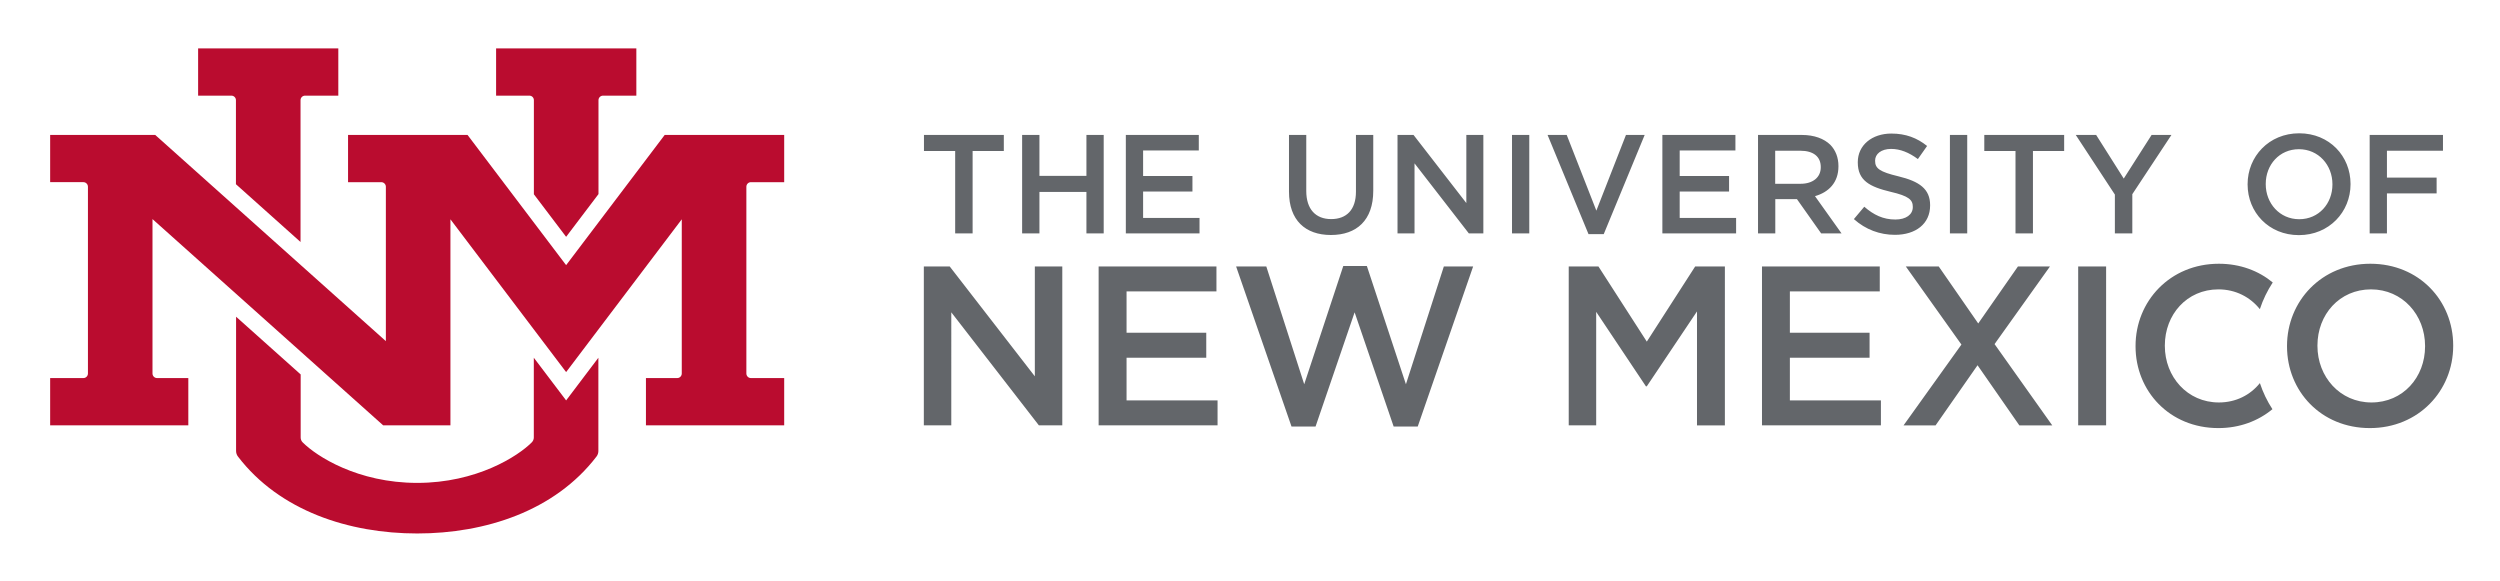
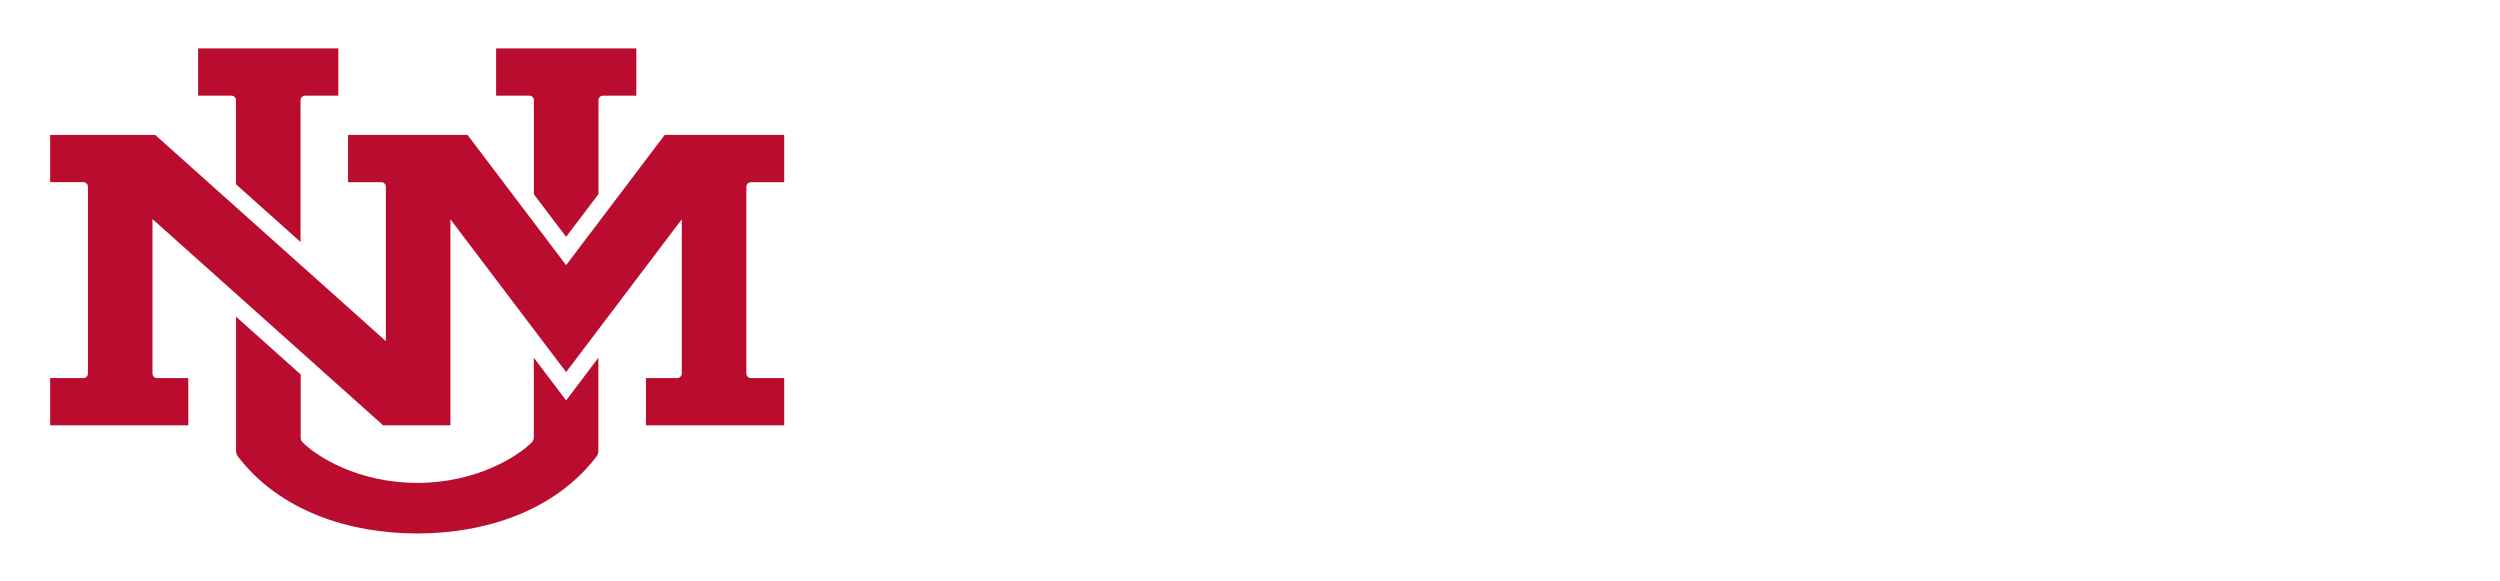
<svg xmlns="http://www.w3.org/2000/svg" role="img" viewBox="-4.76 -4.51 286.26 66.51">
  <title>University of New Mexico (member) logo</title>
  <path fill="#ba0c2f" d="M17.925 1.031v5.41h3.808c.287 0 .522.23.522.518v9.624l7.397 6.616V6.959c0-.287.23-.518.518-.518h3.808V1.031H17.925zm34.12 0v5.41h3.808c.287 0 .521.23.518.518v10.776l3.692 4.873 3.706-4.893V6.959c0-.287.235-.518.522-.518h3.813V1.031h-16.059zM.983 10.938v5.41h3.808c.284 0 .518.238.518.522V38.258c0 .287-.233.522-.518.522H.983v5.41H16.803v-5.41h-3.584c-.284 0-.518-.235-.518-.522V20.577l26.41 23.613h7.705V20.601l13.247 17.495 13.242-17.495V38.258c0 .287-.23.522-.518.522h-3.584v5.41h15.83v-5.41h-3.813c-.287 0-.518-.235-.518-.522V16.871c0-.284.23-.522.518-.522h3.813v-5.41H71.352l-11.289 14.912-11.289-14.912H35.093v5.41h3.808c.284 0 .522.238.522.522V34.552l-26.415-23.615H.981zm21.289 20.816v15.376c0 .225.077.457.215.635 4.763 6.228 12.727 8.809 20.527 8.809s15.765-2.58 20.527-8.809c.141-.178.215-.41.215-.635V36.456l-3.692 4.883L56.363 36.451v9.136c0 .203-.081.4-.225.547-1.584 1.597-6.316 4.649-13.125 4.649s-11.54-3.051-13.125-4.649c-.144-.147-.22-.344-.22-.547V38.365l-7.397-6.611z" />
-   <path fill="#63666a" d="M258.507 10.753c-3.462 0-5.908 2.655-5.908 5.83v.029c0 3.175 2.415 5.801 5.874 5.801 3.466 0 5.913-2.658 5.913-5.83v-.034c0-3.172-2.413-5.796-5.879-5.796zm-46.69.029c-2.237 0-3.853 1.337-3.853 3.272v.034c0 2.075 1.352 2.786 3.755 3.364 2.091.484 2.544.917 2.544 1.724v.029c0 .853-.772 1.421-1.997 1.421-1.4 0-2.485-.53-3.559-1.465l-1.191 1.416c1.35 1.206 2.98 1.802 4.702 1.802 2.369 0 4.028-1.252 4.028-3.364v-.034c0-1.866-1.242-2.723-3.623-3.301-2.159-.516-2.676-.904-2.676-1.772v-.034c0-.738.677-1.333 1.836-1.333 1.031 0 2.043.406 3.062 1.162l1.055-1.499c-1.145-.922-2.442-1.421-4.088-1.421zm-110.78.161v1.836h3.574v9.438h1.997v-9.438h3.574v-1.836h-9.146zm11.24 0v11.274h1.982v-4.751h5.381v4.751h1.978v-11.274h-1.978v4.688h-5.381v-4.688h-1.982zm11.875 0v11.274h8.438v-1.772h-6.46v-3.022h5.649v-1.777h-5.649v-2.93h6.377v-1.772h-8.354zm18.682 0v6.494c0 3.269 1.869 4.961 4.8 4.961 2.947 0 4.849-1.69 4.849-5.059v-6.396h-1.982v6.494c0 2.078-1.081 3.14-2.837 3.14-1.772 0-2.852-1.129-2.852-3.223v-6.411h-1.978zm12.427 0v11.274h1.948v-8.023l6.221 8.023h1.66v-11.274h-1.948v7.798l-6.045-7.798h-1.836zm13.11 0v11.274h1.978v-11.274H168.371zm4.072 0l4.688 11.357h1.743l4.688-11.357h-2.144l-3.389 8.667-3.393-8.667h-2.192zm13.145 0v11.274h8.443v-1.772h-6.46v-3.022h5.654v-1.777h-5.654v-2.93h6.382v-1.772h-8.364zm10.952 0v11.274h1.978v-3.926h2.48l2.773 3.926h2.334l-3.042-4.268c1.578-.45 2.686-1.56 2.686-3.413v-.029c0-.984-.331-1.824-.928-2.437-.725-.706-1.841-1.128-3.257-1.128h-5.024zm21.973 0v11.274h1.982v-11.274h-1.982zm3.936 0v1.836h3.574v9.438h1.997v-9.438h3.574v-1.836h-9.146zm10.474 0l4.478 6.826v4.448h1.997v-4.492l4.478-6.782h-2.271l-3.188 4.995-3.159-4.995h-2.334zm33.653 0v11.274h1.978v-4.585h5.689v-1.807h-5.689v-3.076h6.416v-1.807h-8.393zm-8.101 1.631c2.241 0 3.838 1.815 3.838 4.009v.029c0 2.194-1.563 3.979-3.804 3.979-2.241 0-3.833-1.821-3.833-4.009v-.034c0-2.191 1.564-3.974 3.799-3.974zm-59.97.176h2.886c1.469 0 2.334.659 2.334 1.865v.034c0 1.144-.899 1.885-2.314 1.885h-2.905v-3.784zm50.805 12.94c-5.588 0-9.541 4.29-9.541 9.409v.054c0 5.122 3.897 9.355 9.487 9.355 2.434 0 4.561-.819 6.186-2.163-.603-.922-1.082-1.923-1.436-2.988-1.087 1.353-2.728 2.217-4.697 2.217-3.612 0-6.186-2.94-6.186-6.474v-.054c0-3.534 2.52-6.421 6.133-6.421 1.981 0 3.643.887 4.746 2.266.359-1.094.859-2.116 1.475-3.057-1.613-1.334-3.729-2.144-6.167-2.144zm17.344 0c-5.59 0-9.541 4.29-9.541 9.409v.054c0 5.122 3.897 9.355 9.487 9.355 5.588 0 9.541-4.287 9.541-9.409v-.054c0-5.122-3.9-9.355-9.487-9.355zm-117.603.259l-4.473 13.54-4.341-13.486h-3.457l6.343 18.325h2.754l4.473-13.076 4.468 13.076h2.759l6.343-18.325h-3.354l-4.341 13.486-4.473-13.54h-2.7zm-48.028.054v18.193h3.144V31.251l10.029 12.944h2.681V26.002h-3.144v12.578l-9.746-12.578H101.023zm20.015 0v18.193h13.618v-2.857h-10.42v-4.888h9.126v-2.861h-9.126v-4.731h10.293v-2.857H121.037zm53.828 0v18.193h3.144v-12.998l5.693 8.525h.103l5.747-8.574v13.047h3.193V26.002h-3.403l-5.537 8.604-5.537-8.604h-3.403zm22.129 0v18.193h13.618v-2.857H200.188v-4.888h9.126v-2.861h-9.126v-4.731h10.293v-2.857h-13.486zm16.47 0l6.367 8.941-6.626 9.253h3.667l4.805-6.885 4.785 6.885h3.769l-6.606-9.307 6.343-8.887h-3.667l-4.546 6.524-4.521-6.524h-3.769zm19.736 0v18.193h3.198V26.002H233.2zm33.53 2.622c3.612 0 6.191 2.94 6.191 6.474v.054c0 3.534-2.525 6.421-6.138 6.421-3.615 0-6.186-2.94-6.186-6.474v-.054c0-3.534 2.52-6.421 6.133-6.421z" />
</svg>